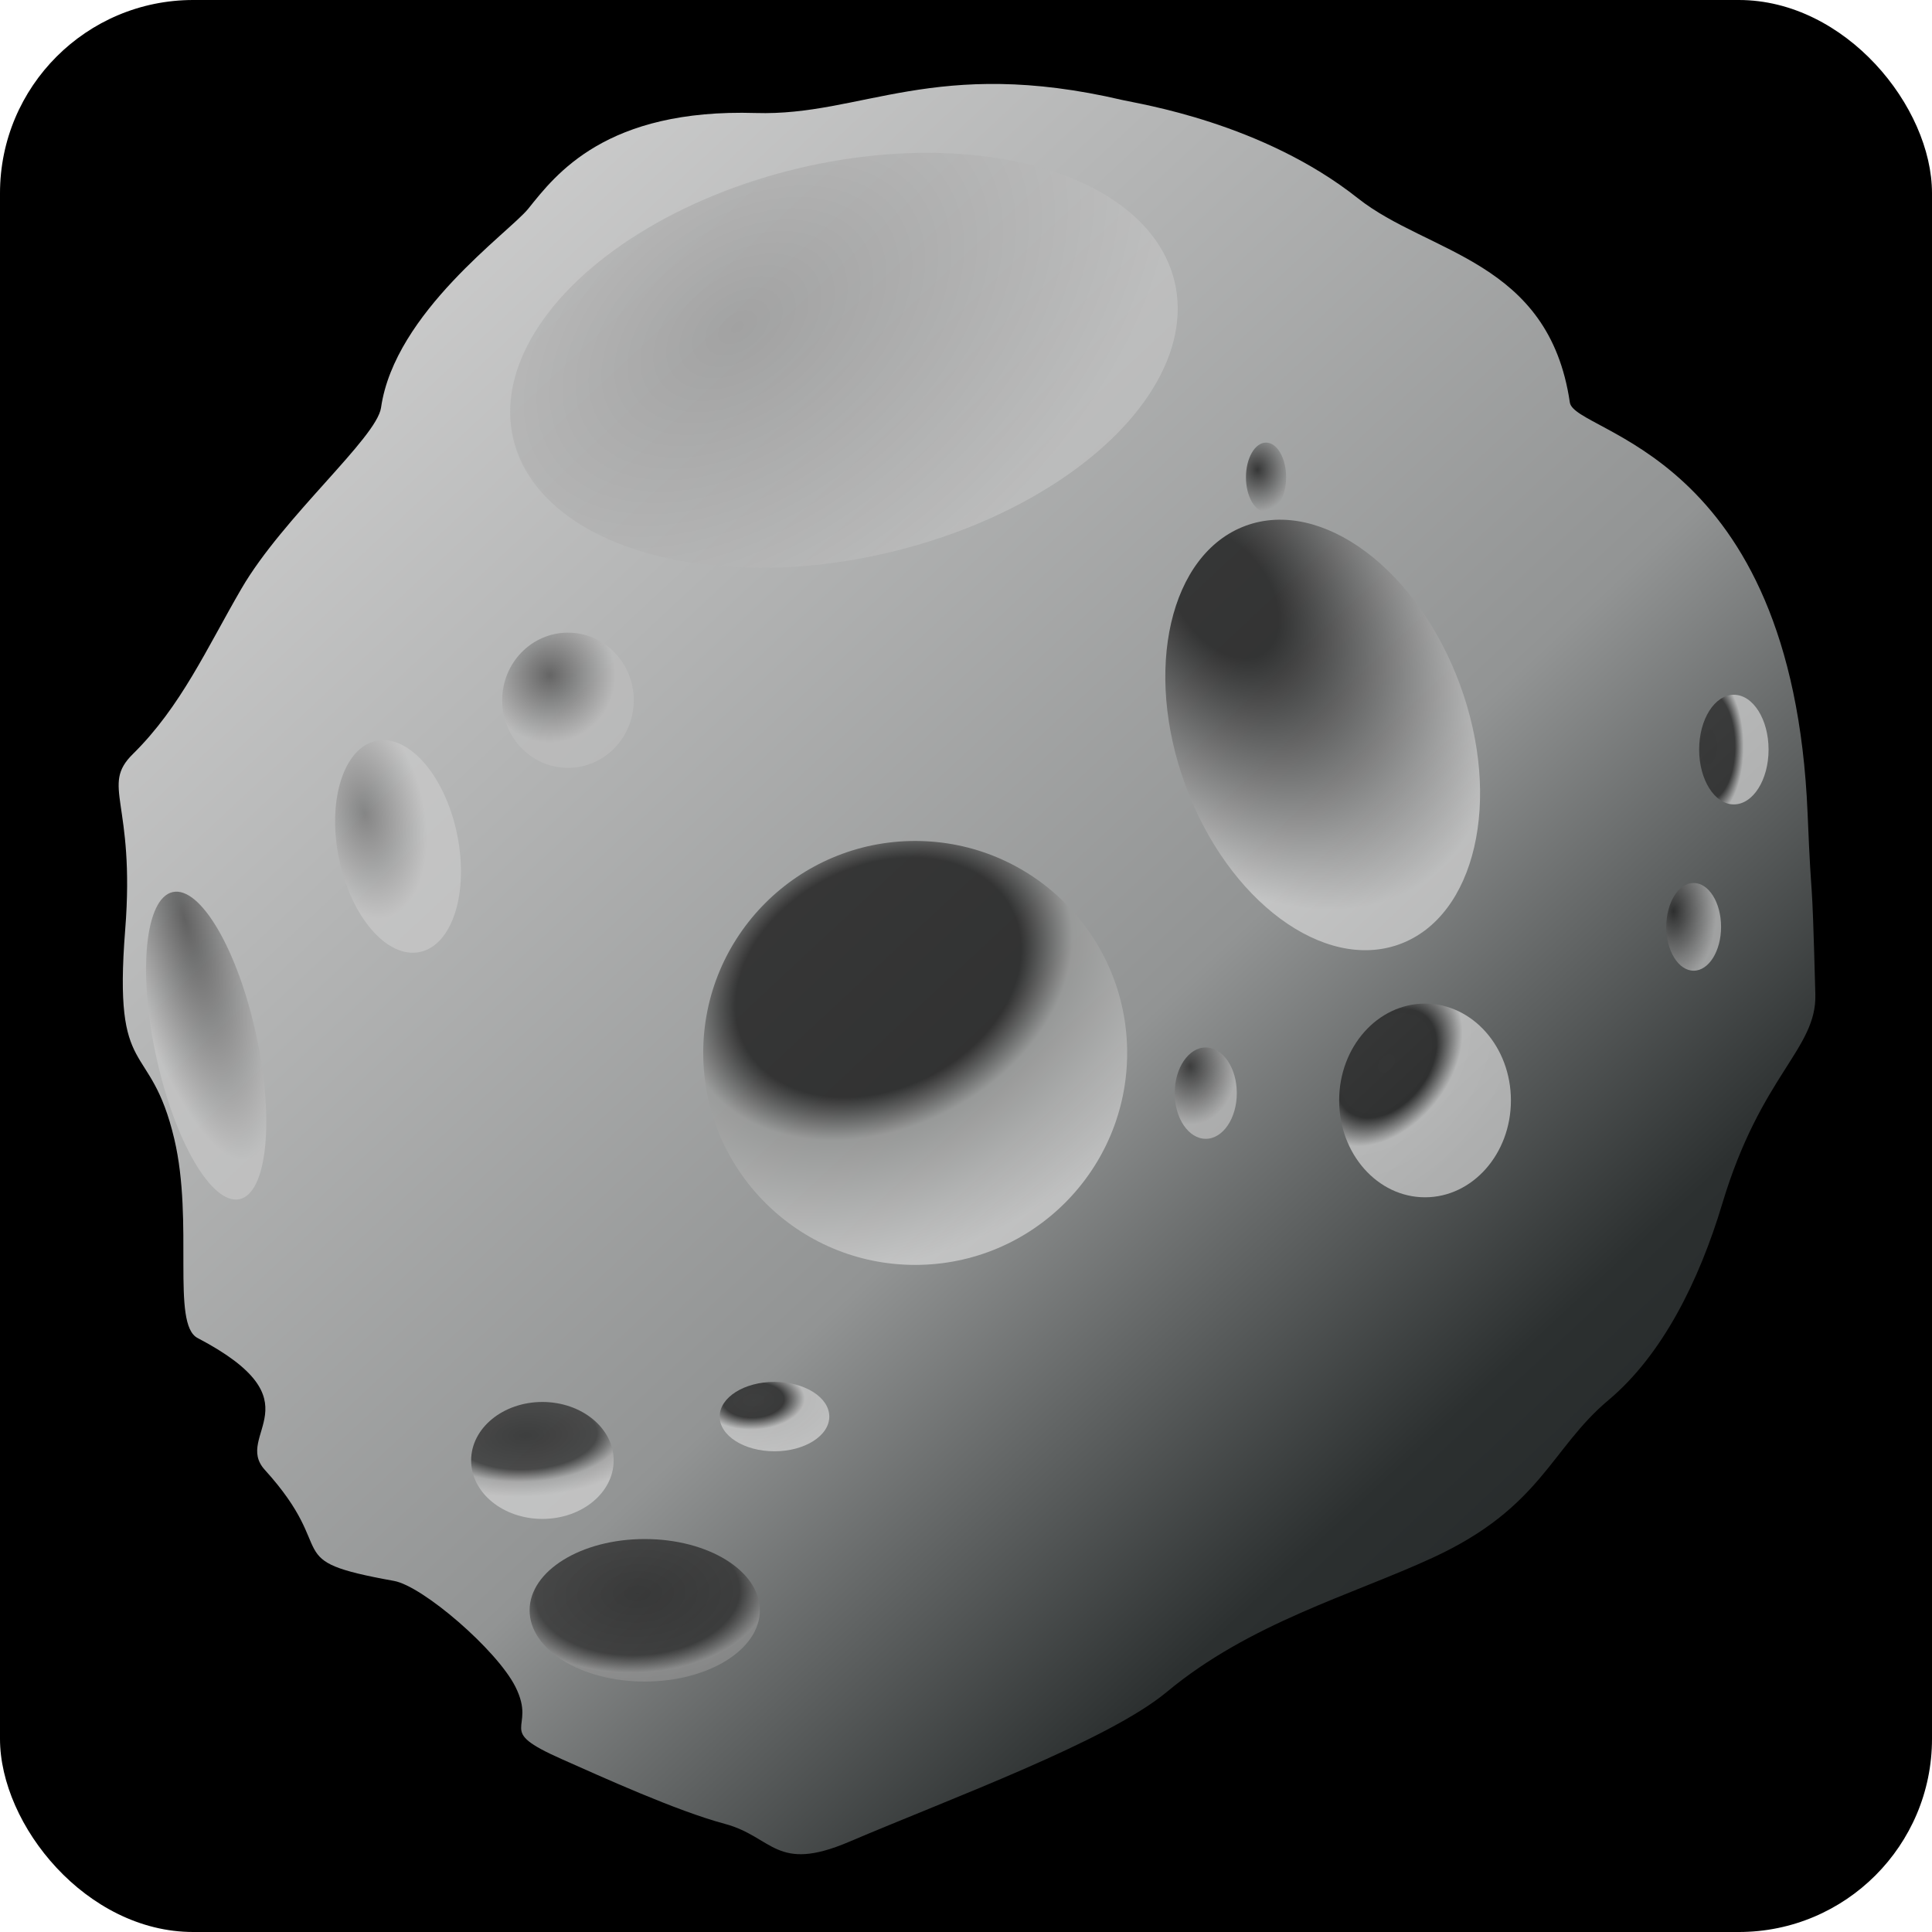
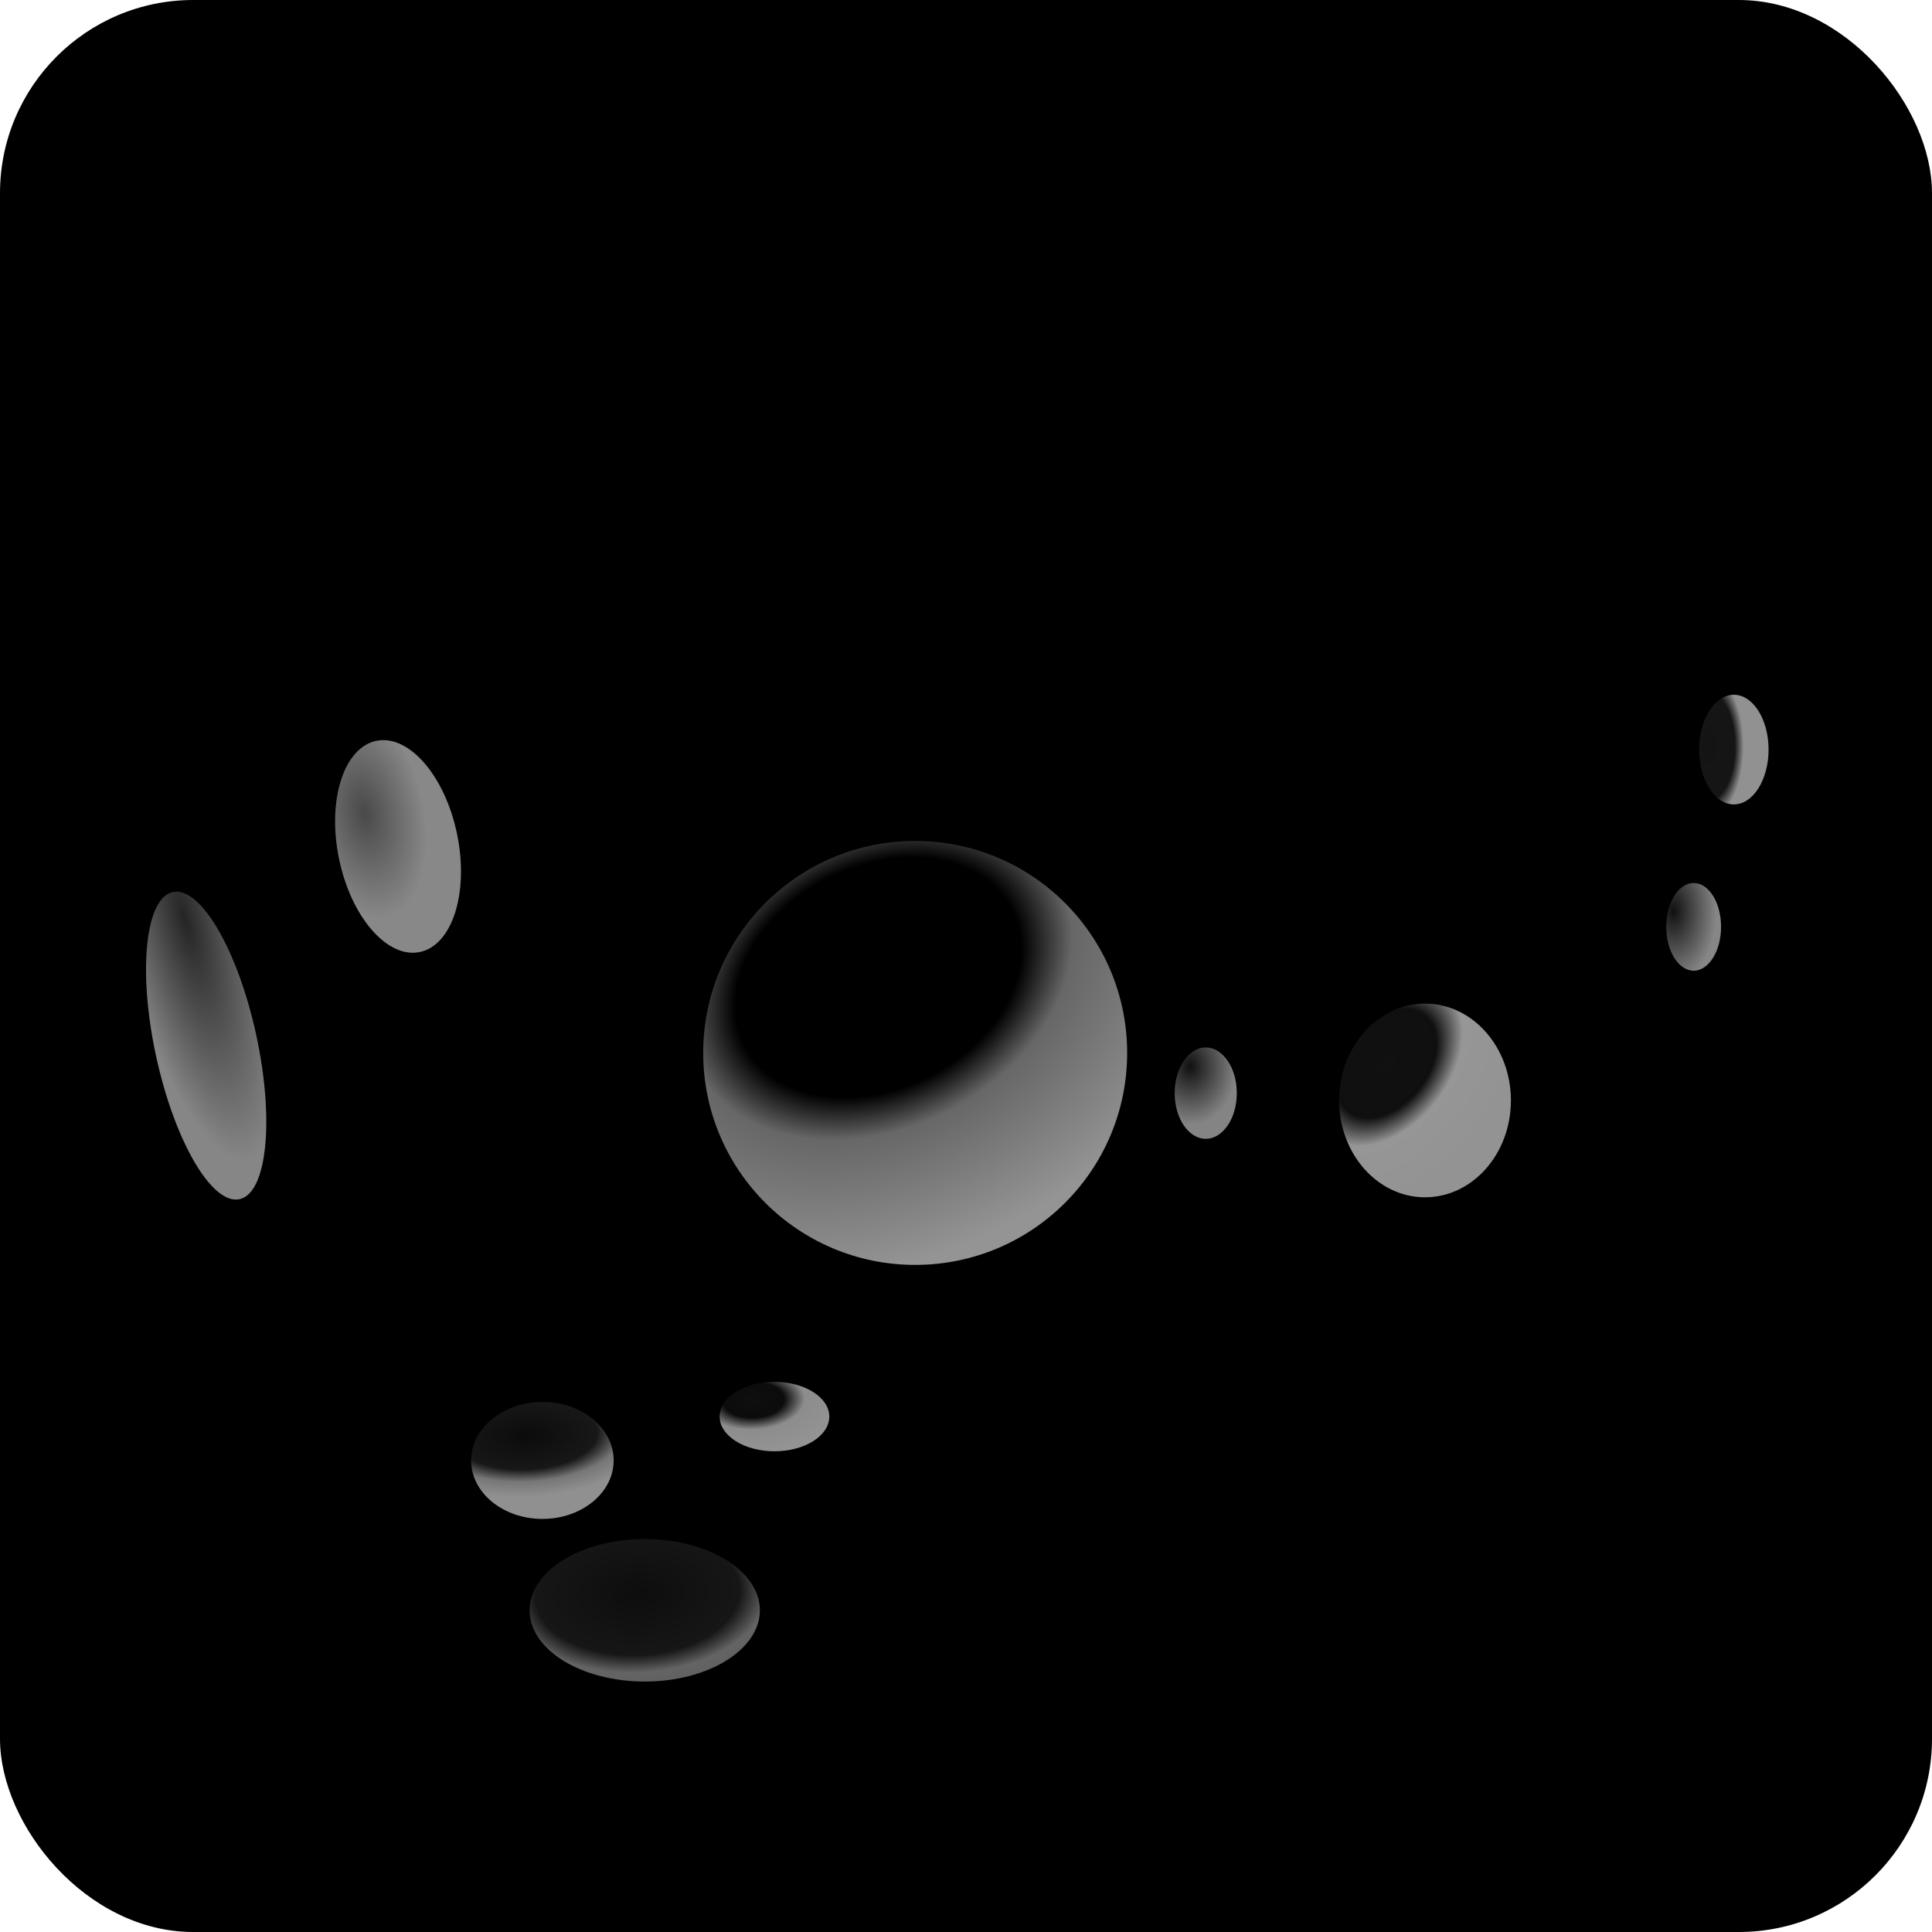
<svg xmlns="http://www.w3.org/2000/svg" xmlns:xlink="http://www.w3.org/1999/xlink" width="128" height="128" viewBox="0 0 33.867 33.867" version="1.1" id="svg8">
  <defs id="defs2">
    <linearGradient id="linearGradient1031">
      <stop style="stop-color:#141414;stop-opacity:1" offset="0" id="stop1027" />
      <stop style="stop-color:#212121;stop-opacity:1" offset="0.56" id="stop1035" />
      <stop style="stop-color:#959595;stop-opacity:1" offset="0.718" id="stop1037" />
      <stop style="stop-color:#8a8a8a;stop-opacity:1" offset="1" id="stop1029" />
    </linearGradient>
    <linearGradient id="linearGradient1019">
      <stop style="stop-color:#111111;stop-opacity:1" offset="0" id="stop1015" />
      <stop style="stop-color:#232323;stop-opacity:1" offset="0.556" id="stop1023" />
      <stop style="stop-color:#b1b1b1;stop-opacity:1" offset="0.758" id="stop1025" />
      <stop style="stop-color:#d7d7d7;stop-opacity:1" offset="1" id="stop1017" />
    </linearGradient>
    <linearGradient id="linearGradient1007">
      <stop style="stop-color:#161616;stop-opacity:1" offset="0" id="stop1003" />
      <stop style="stop-color:#111111;stop-opacity:1" offset="0.301" id="stop1011" />
      <stop style="stop-color:#d2d2d2;stop-opacity:1" offset="0.505" id="stop1013" />
      <stop style="stop-color:#dfdfdf;stop-opacity:1" offset="1" id="stop1005" />
    </linearGradient>
    <linearGradient id="linearGradient999">
      <stop style="stop-color:#191919;stop-opacity:1" offset="0" id="stop995" />
      <stop style="stop-color:#c9c9c9;stop-opacity:1" offset="1" id="stop997" />
    </linearGradient>
    <linearGradient id="linearGradient979">
      <stop style="stop-color:#1e1e1e;stop-opacity:1" offset="0" id="stop975" />
      <stop style="stop-color:#202020;stop-opacity:1" offset="0.383" id="stop983" />
      <stop style="stop-color:#d8d8d8;stop-opacity:1" offset="0.512" id="stop985" />
      <stop style="stop-color:#dadada;stop-opacity:1" offset="1" id="stop977" />
    </linearGradient>
    <linearGradient id="linearGradient967">
      <stop style="stop-color:#191919;stop-opacity:1" offset="0" id="stop963" />
      <stop style="stop-color:#171717;stop-opacity:1" offset="0.329" id="stop971" />
      <stop style="stop-color:#e0e0e0;stop-opacity:1" offset="0.5" id="stop973" />
      <stop style="stop-color:#dbdbdb;stop-opacity:1" offset="1" id="stop965" />
    </linearGradient>
    <linearGradient id="linearGradient959">
      <stop style="stop-color:#191919;stop-opacity:1" offset="0" id="stop955" />
      <stop style="stop-color:#c6c6c6;stop-opacity:1" offset="1" id="stop957" />
    </linearGradient>
    <linearGradient id="linearGradient951">
      <stop style="stop-color:#373737;stop-opacity:1" offset="0" id="stop947" />
      <stop style="stop-color:#c8c8c8;stop-opacity:1" offset="1" id="stop949" />
    </linearGradient>
    <linearGradient id="linearGradient943">
      <stop style="stop-color:#6d6d6d;stop-opacity:1" offset="0" id="stop939" />
      <stop style="stop-color:#cccccc;stop-opacity:1" offset="1" id="stop941" />
    </linearGradient>
    <linearGradient id="linearGradient935">
      <stop style="stop-color:#000000;stop-opacity:1" offset="0" id="stop931" />
      <stop style="stop-color:#000000;stop-opacity:0" offset="1" id="stop933" />
    </linearGradient>
    <linearGradient id="linearGradient927">
      <stop style="stop-color:#3d3d3d;stop-opacity:1" offset="0" id="stop923" />
      <stop style="stop-color:#bebebe;stop-opacity:1" offset="1" id="stop925" />
    </linearGradient>
    <linearGradient id="linearGradient919">
      <stop style="stop-color:#888888;stop-opacity:1" offset="0" id="stop915" />
      <stop style="stop-color:#cbcbcb;stop-opacity:1" offset="1" id="stop917" />
    </linearGradient>
    <linearGradient id="linearGradient909">
      <stop style="stop-color:#000000;stop-opacity:1" offset="0" id="stop905" />
      <stop style="stop-color:#000000;stop-opacity:1" offset="0.201" id="stop913" />
      <stop style="stop-color:#dcdcdc;stop-opacity:1" offset="1" id="stop907" />
    </linearGradient>
    <linearGradient id="linearGradient897">
      <stop style="stop-color:#000000;stop-opacity:1" offset="0" id="stop893" />
      <stop style="stop-color:#000000;stop-opacity:1" offset="0.398" id="stop901" />
      <stop style="stop-color:#999a99;stop-opacity:1" offset="0.541" id="stop903" />
      <stop style="stop-color:#dddddd;stop-opacity:1" offset="1" id="stop895" />
    </linearGradient>
    <linearGradient id="linearGradient883">
      <stop style="stop-color:#d7d7d7;stop-opacity:1" offset="0" id="stop879" />
      <stop style="stop-color:#929494;stop-opacity:1;" offset="0.576" id="stop889" />
      <stop style="stop-color:#2c3030;stop-opacity:1;" offset="0.801" id="stop891" />
      <stop style="stop-color:#1e2223;stop-opacity:1" offset="1" id="stop881" />
    </linearGradient>
    <linearGradient xlink:href="#linearGradient883" id="linearGradient885" x1="14.902" y1="121.434" x2="93.644" y2="205.912" gradientUnits="userSpaceOnUse" />
    <radialGradient xlink:href="#linearGradient897" id="radialGradient899" cx="51.173" cy="164.002" fx="51.173" fy="164.002" r="10.961" gradientUnits="userSpaceOnUse" gradientTransform="matrix(1.584,-0.797,0.591,1.175,-126.879,11.717)" />
    <radialGradient xlink:href="#linearGradient909" id="radialGradient911" cx="14.906" cy="162.376" fx="14.906" fy="162.376" r="7.56" gradientTransform="matrix(1.498,-0.388,0.602,2.322,-105.11,-212.437)" gradientUnits="userSpaceOnUse" />
    <radialGradient xlink:href="#linearGradient919" id="radialGradient921" cx="12.543" cy="134.531" fx="12.543" fy="134.531" r="17.576" gradientTransform="matrix(1.324,-0.549,0.348,0.839,-50.903,30.642)" gradientUnits="userSpaceOnUse" />
    <radialGradient xlink:href="#linearGradient927" id="radialGradient929" cx="34.112" cy="148.013" fx="34.112" fy="148.013" r="3.402" gradientTransform="matrix(1,0,0,1.028,0,-4.147)" gradientUnits="userSpaceOnUse" />
    <radialGradient xlink:href="#linearGradient935" id="radialGradient937" cx="70.682" cy="137.499" fx="70.682" fy="137.499" r="1.039" gradientTransform="matrix(1.728,-0.075,0.091,2.089,-63.942,-144.559)" gradientUnits="userSpaceOnUse" />
    <radialGradient xlink:href="#linearGradient943" id="radialGradient945" cx="-7.179" cy="157.79" fx="-7.179" fy="157.79" r="3.118" gradientTransform="matrix(1,0,0,1.788,0,-125.224)" gradientUnits="userSpaceOnUse" />
    <radialGradient xlink:href="#linearGradient951" id="radialGradient953" cx="-19.306" cy="164.653" fx="-19.306" fy="164.653" r="2.646" gradientTransform="matrix(1.366,-0.06,0.215,4.866,-28.25,-642.201)" gradientUnits="userSpaceOnUse" />
    <radialGradient xlink:href="#linearGradient959" id="radialGradient961" cx="67.234" cy="168.617" fx="67.234" fy="168.617" r="1.606" gradientTransform="matrix(1.498,-0.066,0.083,1.887,-47.487,-145.515)" gradientUnits="userSpaceOnUse" />
    <radialGradient xlink:href="#linearGradient967" id="radialGradient969" cx="77.184" cy="168.587" fx="77.184" fy="168.587" r="4.441" gradientTransform="matrix(1.349,-1.7,1.149,0.912,-220.451,145.538)" gradientUnits="userSpaceOnUse" />
    <radialGradient xlink:href="#linearGradient979" id="radialGradient981" cx="94.008" cy="151.767" fx="94.008" fy="151.767" r="1.795" gradientTransform="matrix(1.968,0,0,4.035,-90.964,-460.692)" gradientUnits="userSpaceOnUse" />
    <radialGradient xlink:href="#linearGradient999" id="radialGradient1001" cx="92.197" cy="160.517" fx="92.197" fy="160.517" r="1.417" gradientTransform="matrix(1.566,2.7959953e-6,-4.7092862e-6,2.637,-52.154,-263.08)" gradientUnits="userSpaceOnUse" />
    <radialGradient xlink:href="#linearGradient1007" id="radialGradient1009" cx="44.666" cy="184.865" fx="44.666" fy="184.865" r="2.835" gradientTransform="matrix(1.847,-0.082,0.047,1.058,-46.533,-6.43)" gradientUnits="userSpaceOnUse" />
    <radialGradient xlink:href="#linearGradient1019" id="radialGradient1021" cx="32.933" cy="186.981" fx="32.933" fy="186.981" r="3.685" gradientTransform="matrix(1.796,-0.076,0.036,0.857,-33,29.576)" gradientUnits="userSpaceOnUse" />
    <radialGradient xlink:href="#linearGradient1031" id="radialGradient1033" cx="38.625" cy="194.848" fx="38.625" fy="194.848" r="5.953" gradientTransform="matrix(1.582,-0.074,0.045,0.956,-31.224,12.065)" gradientUnits="userSpaceOnUse" />
  </defs>
  <g id="layer1" transform="translate(-4.158,-110.936)">
    <rect style="opacity:1;fill:#000000;fill-opacity:1;stroke:none;stroke-width:0.358;stroke-linecap:round" id="rect1039" width="33.867" height="33.867" x="4.158" y="110.936" ry="3.387" rx="3.387" />
    <g id="g1056" transform="matrix(0.339,0,0,0.339,2.23,72.598)">
-       <path style="fill:url(#linearGradient885);fill-opacity:1;stroke:none;stroke-width:0.265px;stroke-linecap:butt;stroke-linejoin:miter;stroke-opacity:1" d="m 25.391,134.169 c 0.71,-4.93 6.646,-9.078 7.617,-10.29 1.416,-1.766 4.006,-5.181 11.76,-4.944 5.487,0.167 9.259,-2.942 18.976,-0.668 0.838,0.196 7.22,1.161 12.161,5.078 3.629,2.877 9.872,3.178 10.958,10.557 0.242,1.641 11.512,2.409 12.294,21.248 0.235,5.647 0.2,1.913 0.401,9.354 0.077,2.842 -2.806,4.139 -4.811,10.824 -1.202,4.008 -3.111,7.835 -5.88,10.156 -3.009,2.523 -3.466,5.554 -9.087,8.152 -4.18,1.932 -9.46,3.368 -13.764,6.949 -3.04,2.529 -11.142,5.495 -16.437,7.751 -3.781,1.61 -3.912,-0.266 -6.414,-0.935 -2.502,-0.669 -6.361,-2.429 -8.419,-3.341 -3.569,-1.581 -1.257,-1.45 -2.405,-3.742 -0.956,-1.908 -4.795,-5.212 -6.281,-5.479 -6.055,-1.088 -2.716,-1.372 -6.682,-5.746 -1.65,-1.82 2.844,-3.507 -3.475,-6.815 -1.372,-0.718 -0.181,-5.962 -1.203,-10.29 -1.246,-5.278 -3.17,-2.866 -2.539,-10.824 0.528,-6.662 -1.293,-7.417 0.401,-9.087 2.486,-2.451 3.811,-5.456 5.613,-8.553 2.153,-3.701 6.991,-7.791 7.216,-9.354 z" id="path847" />
-       <ellipse style="opacity:0.5;fill:url(#radialGradient921);fill-opacity:1;stroke-width:1.058;stroke-linecap:round" id="path849" cx="17.481" cy="139.567" rx="17.576" ry="10.205" transform="rotate(-13.39)" />
+       <path style="fill:url(#linearGradient885);fill-opacity:1;stroke:none;stroke-width:0.265px;stroke-linecap:butt;stroke-linejoin:miter;stroke-opacity:1" d="m 25.391,134.169 z" id="path847" />
      <circle style="opacity:0.669;fill:url(#radialGradient899);fill-opacity:1;stroke-width:1.058;stroke-linecap:round" id="path851" cx="53.011" cy="167.538" r="10.961" />
-       <ellipse style="opacity:0.669;fill:url(#radialGradient911);fill-opacity:1;stroke-width:1.058;stroke-linecap:round" id="path853" cx="17.266" cy="167.392" rx="7.56" ry="11.528" transform="rotate(-20.23)" />
      <ellipse style="opacity:0.669;fill:url(#radialGradient969);fill-opacity:1;stroke-width:1.058;stroke-linecap:round" id="path855" cx="79.375" cy="169.995" rx="4.441" ry="5.008" />
      <ellipse style="opacity:0.669;fill:url(#radialGradient981);fill-opacity:1;stroke-width:1.058;stroke-linecap:round" id="path857" cx="95.344" cy="151.852" rx="1.795" ry="2.835" />
      <ellipse style="opacity:0.669;fill:url(#radialGradient1001);fill-opacity:1;stroke-width:1.058;stroke-linecap:round" id="path859" cx="93.266" cy="161.018" rx="1.417" ry="2.268" />
      <ellipse style="opacity:0.669;fill:url(#radialGradient937);fill-opacity:1;stroke-width:1.058;stroke-linecap:round" id="path863" cx="71.154" cy="137.772" rx="1.039" ry="1.795" />
-       <ellipse style="opacity:0.669;fill:url(#radialGradient929);fill-opacity:1;stroke-width:1.058;stroke-linecap:round" id="path865" cx="35.057" cy="149.301" rx="3.402" ry="3.496" />
      <ellipse style="opacity:0.669;fill:url(#radialGradient945);fill-opacity:1;stroke-width:1.058;stroke-linecap:round" id="path867" cx="-5.827" cy="158.938" rx="3.118" ry="5.575" transform="rotate(-11.607)" />
      <ellipse style="opacity:0.669;fill:url(#radialGradient953);fill-opacity:1;stroke-width:1.058;stroke-linecap:round" id="path869" cx="-19.521" cy="166.819" rx="2.646" ry="8.126" transform="rotate(-12.26)" />
      <ellipse style="opacity:0.669;fill:url(#radialGradient961);fill-opacity:1;stroke-width:1.058;stroke-linecap:round" id="path871" cx="68.036" cy="169.617" rx="1.606" ry="2.362" />
      <ellipse style="opacity:0.669;fill:url(#radialGradient1009);fill-opacity:1;stroke-width:1.058;stroke-linecap:round" id="path873" cx="45.735" cy="186.342" rx="2.835" ry="1.795" />
      <ellipse style="opacity:0.669;fill:url(#radialGradient1021);fill-opacity:1;stroke-width:1.058;stroke-linecap:round" id="path875" cx="33.734" cy="188.61" rx="3.685" ry="3.024" />
      <ellipse style="opacity:0.669;fill:url(#radialGradient1033);fill-opacity:1;stroke-width:1.058;stroke-linecap:round" id="path877" cx="39.026" cy="196.359" rx="5.953" ry="3.685" />
    </g>
  </g>
</svg>